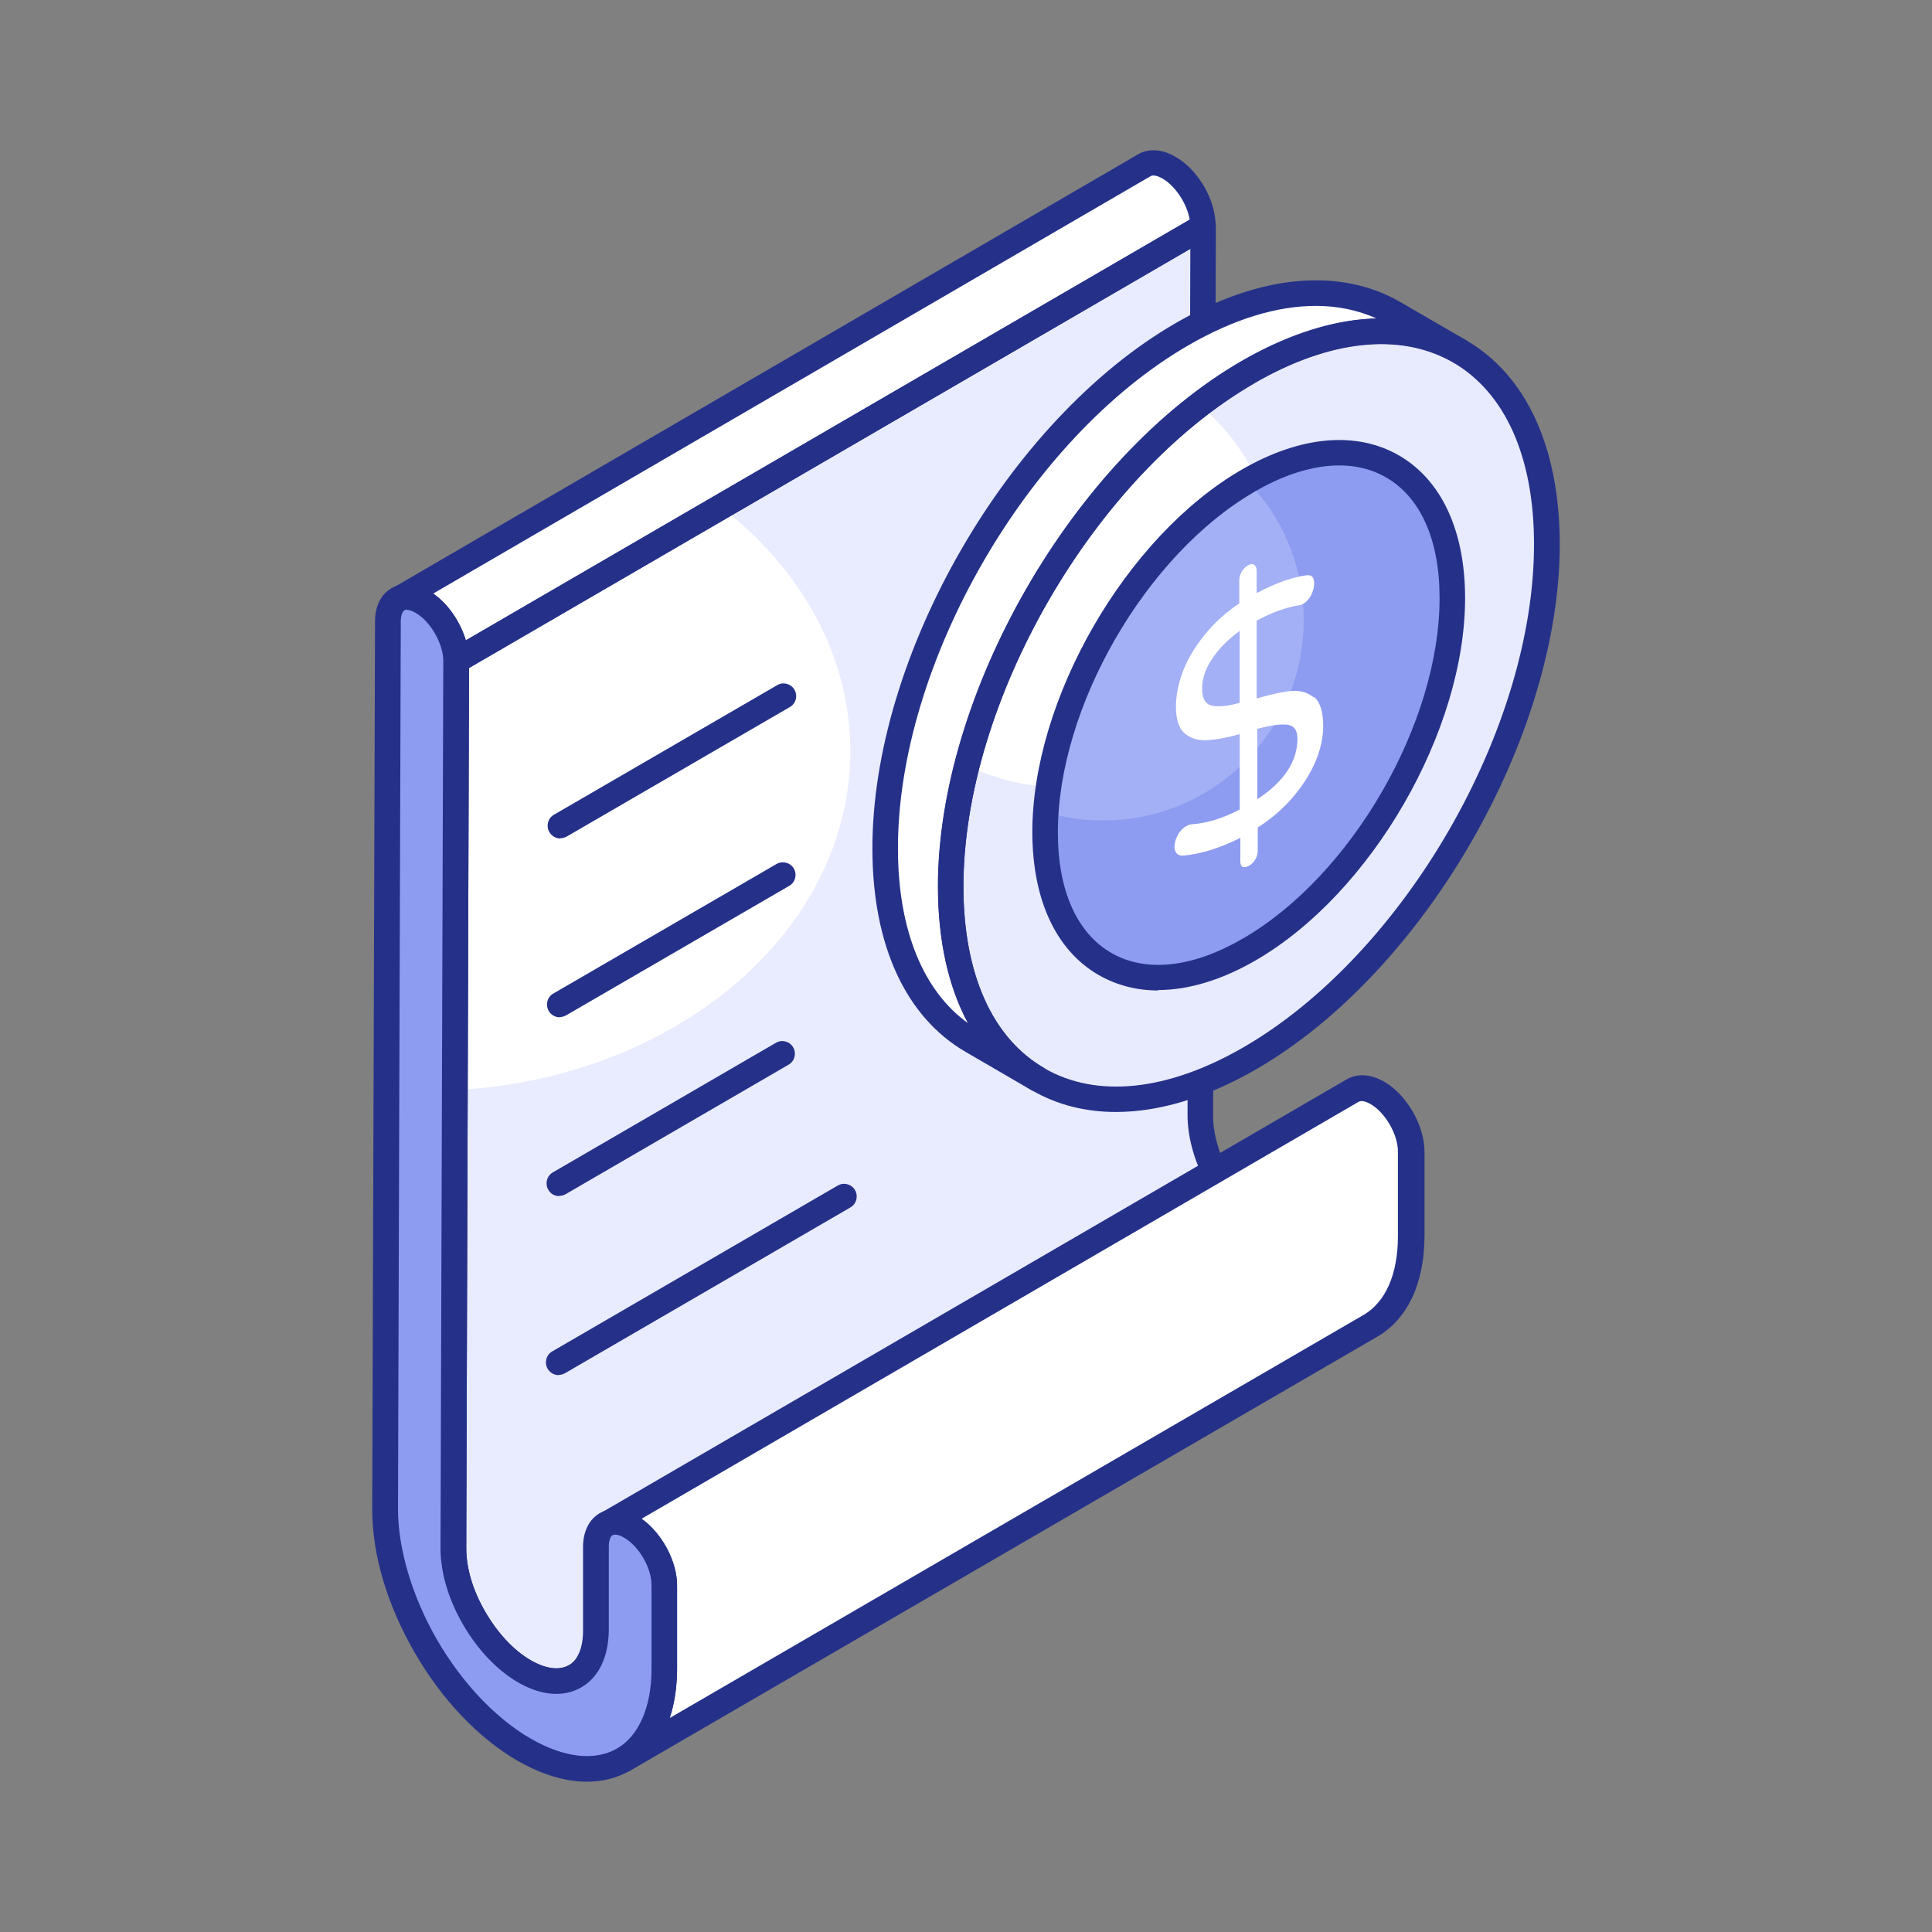
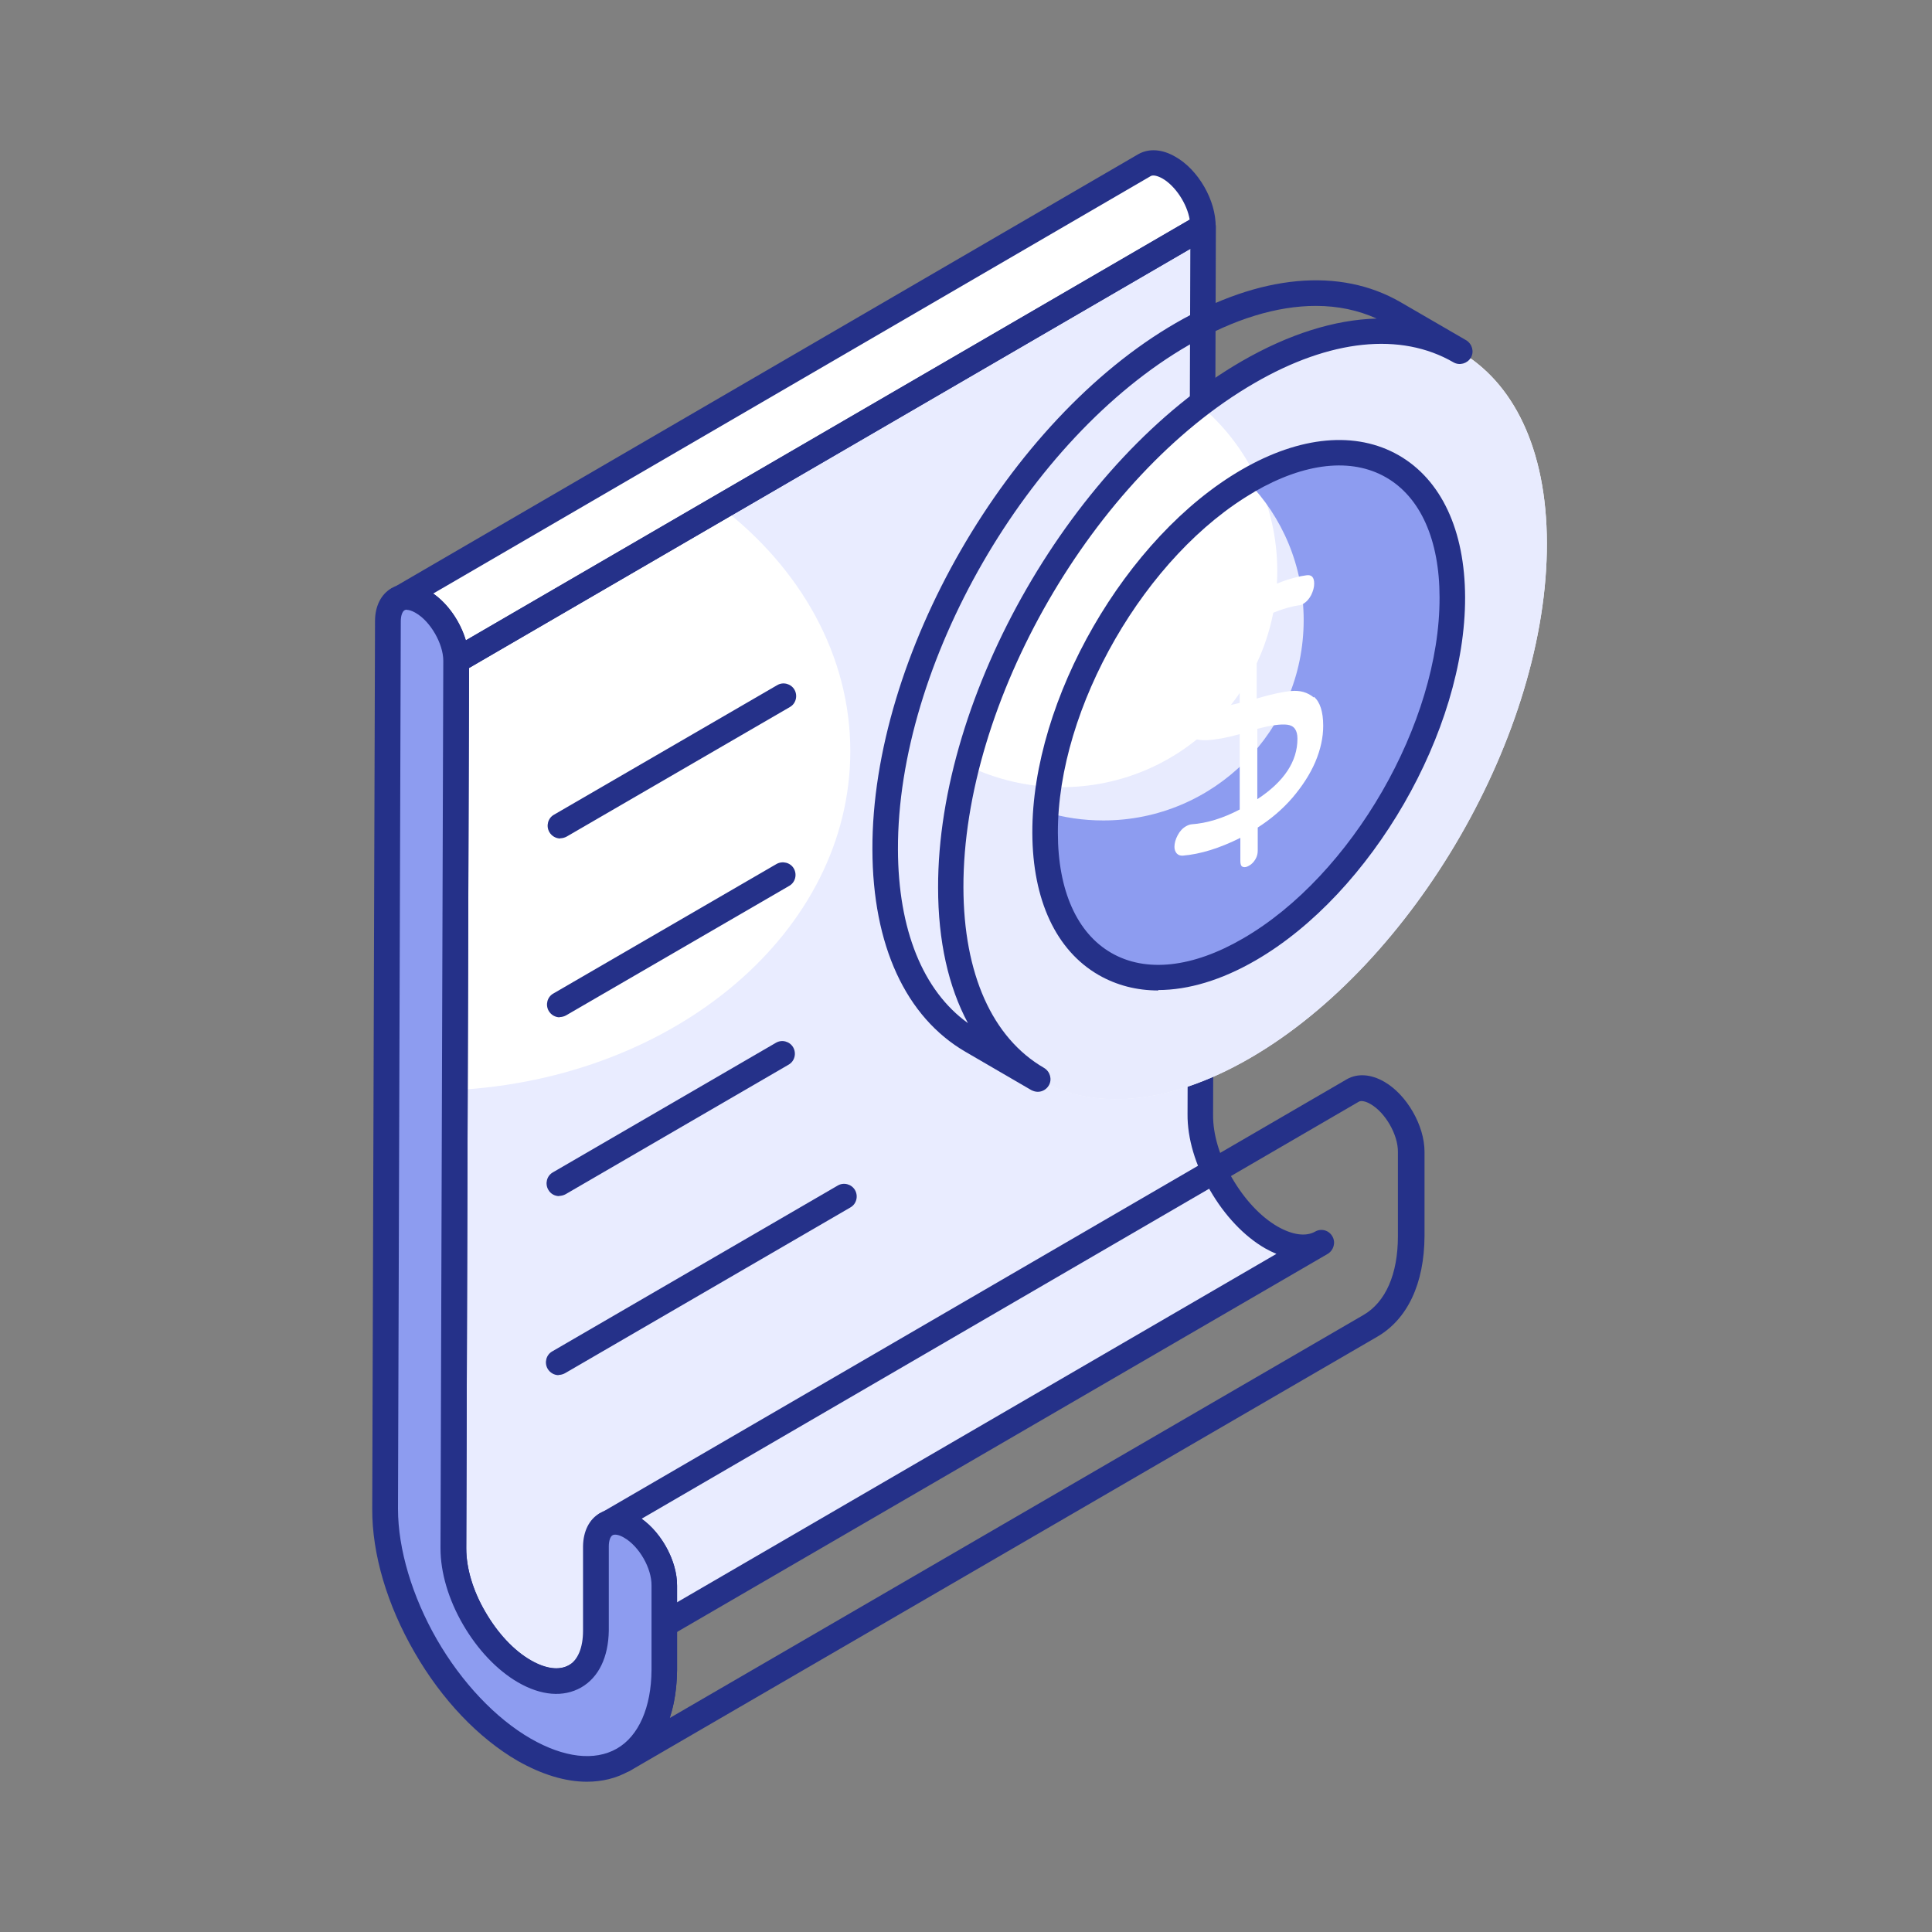
<svg xmlns="http://www.w3.org/2000/svg" id="b" data-name="Calque 2" viewBox="0 0 90 90">
  <rect x="0" y="0" width="90" height="90" fill="#808080" stroke="none" />
  <defs>
    <clipPath id="d">
      <rect x="17.34" y="7" width="55.31" height="76" style="fill: none;" />
    </clipPath>
  </defs>
  <g id="c" data-name="Calque 1">
    <g>
      <g style="clip-path: url(#d);">
        <g>
          <path d="M61.56,57.88l-34.78,20.21c-.61.34-1.44.29-2.35-.24-.92-.53-1.74-1.43-2.34-2.47-.6-1.04-.97-2.2-.97-3.25l.13-41.36L56.04,10.56l-.13,41.35c-.01,1.06.35,2.21.97,3.25.6,1.04,1.42,1.94,2.34,2.48.91.53,1.74.57,2.34.24Z" style="fill: #fff;" />
          <path d="M61.55,57.88l-34.77,20.21c-.61.34-1.44.28-2.35-.24-.92-.53-1.74-1.43-2.34-2.47-.6-1.04-.97-2.2-.97-3.25l.07-21.35c10.29-.53,18.42-7.4,18.42-15.79,0-4.47-2.32-8.52-6.04-11.38l22.47-13.06-.13,41.35c-.01,1.07.36,2.21.97,3.25.59,1.04,1.41,1.94,2.33,2.48.92.52,1.75.57,2.34.24Z" style="fill: #e9ecff;" />
          <path d="M56.04,10.56L21.25,30.77c.01-1.01-.7-2.24-1.59-2.75-.44-.26-.84-.28-1.13-.11L53.33,7.69c.29-.16.69-.14,1.13.12.89.5,1.6,1.74,1.59,2.75h0Z" style="fill: #fff;" />
          <path d="M25.92,78.9c-.56,0-1.17-.18-1.78-.53-.97-.55-1.88-1.51-2.56-2.69-.67-1.17-1.05-2.43-1.05-3.55l.13-41.36c0-.21.11-.41.3-.51L55.74,10.05c.18-.11.41-.11.6,0,.18.11.3.3.3.52l-.13,41.35c-.01.92.3,1.96.88,2.95.58,1,1.33,1.81,2.13,2.27.69.39,1.31.48,1.75.23.28-.16.64-.06.8.23.16.28.06.64-.22.81l-34.78,20.21c-.35.2-.75.3-1.16.3h0ZM21.85,31.12l-.13,41.02c0,.91.31,1.96.89,2.95.58,1,1.33,1.8,2.12,2.25.7.4,1.32.48,1.77.23l32.96-19.16c-.17-.07-.35-.16-.53-.26-.97-.56-1.88-1.52-2.56-2.7-.69-1.17-1.06-2.43-1.05-3.55l.13-40.31L21.85,31.12Z" style="fill: #253189;" />
          <path d="M21.25,31.37c-.1,0-.21-.03-.3-.08-.18-.11-.3-.31-.29-.52,0-.79-.59-1.83-1.29-2.22-.23-.13-.43-.17-.53-.12h0c-.28.17-.64.07-.81-.21-.16-.28-.07-.64.21-.81,0,0,.01,0,.02,0L53.03,7.18c.5-.28,1.12-.23,1.72.12,1.07.6,1.9,2.04,1.88,3.27,0,.21-.12.4-.3.51L21.55,31.29c-.09.05-.19.08-.3.08ZM20.18,27.65c.7.48,1.27,1.32,1.52,2.18L55.42,10.23c-.12-.73-.66-1.56-1.26-1.91-.23-.13-.44-.18-.55-.12L20.18,27.65Z" style="fill: #253189;" />
-           <path d="M65.73,53.65v3.93c-.01,2.06-.75,3.51-1.92,4.19l-34.79,20.21c1.17-.67,1.91-2.13,1.91-4.18v-3.94c.02-1.01-.69-2.23-1.58-2.75-.44-.26-.84-.28-1.13-.11l34.79-20.22c.29-.16.69-.14,1.13.12.88.5,1.59,1.74,1.59,2.75h0Z" style="fill: #fff;" />
          <path d="M29.03,82.57c-.21,0-.4-.11-.51-.3-.16-.28-.07-.64.22-.81l.04-.03c1-.59,1.57-1.91,1.57-3.64v-3.94c.02-.8-.57-1.82-1.28-2.23-.22-.13-.42-.17-.52-.11h0c-.28.17-.64.07-.81-.21-.16-.28-.07-.64.21-.81,0,0,.01,0,.02,0l34.78-20.22c.5-.28,1.12-.23,1.73.12,1.05.6,1.88,2.04,1.88,3.26v3.93c-.01,2.21-.79,3.88-2.22,4.7l-34.74,20.18s-.04.02-.05.03c-.09.05-.19.08-.29.08h0ZM29.87,70.74c.96.67,1.68,2,1.67,3.13v3.94c-.01.81-.12,1.56-.34,2.22l32.31-18.77c1.04-.6,1.61-1.91,1.61-3.67v-3.93c.01-.8-.59-1.84-1.28-2.23-.22-.13-.43-.17-.54-.11l-33.43,19.44h0Z" style="fill: #253189;" />
          <path d="M19.67,28.03c.88.51,1.59,1.74,1.59,2.75l-.13,41.36c0,1.06.36,2.21.97,3.25.6,1.04,1.42,1.94,2.34,2.47.92.53,1.74.57,2.35.23.6-.34.97-1.07.98-2.13v-3.93c.01-1.01.73-1.42,1.61-.91.88.51,1.59,1.74,1.59,2.75v3.93c-.02,2.05-.76,3.51-1.93,4.18-1.18.67-2.81.57-4.6-.47-1.79-1.04-3.42-2.81-4.59-4.84-1.17-2.02-1.9-4.33-1.89-6.38l.13-41.35c0-1.01.72-1.42,1.6-.91h0Z" style="fill: #8d9cf0;" />
          <path d="M27.34,83c-1,0-2.09-.33-3.22-.97-1.83-1.06-3.54-2.85-4.81-5.06-1.28-2.21-1.98-4.58-1.97-6.68l.13-41.36c0-.69.28-1.25.77-1.53.49-.28,1.12-.24,1.72.11,1.06.61,1.89,2.05,1.89,3.27l-.13,41.35c0,.92.31,1.97.89,2.96.58,1,1.33,1.8,2.12,2.26.69.4,1.31.48,1.76.23.43-.25.67-.82.67-1.62v-3.93c.01-.7.29-1.26.78-1.54.48-.28,1.11-.24,1.72.11,1.06.61,1.89,2.05,1.88,3.27v3.93c-.02,2.19-.83,3.9-2.23,4.7-.59.34-1.26.5-1.98.5ZM18.96,28.4c-.05,0-.09.01-.12.03-.1.06-.17.26-.17.51l-.13,41.35c0,1.87.66,4.08,1.81,6.08,1.15,2,2.74,3.68,4.37,4.62,1.55.89,2.97,1.06,4.01.47,1.02-.58,1.61-1.92,1.62-3.67v-3.93c.01-.81-.58-1.83-1.28-2.23-.27-.16-.46-.16-.54-.11-.1.06-.17.26-.17.51v3.93c-.02,1.24-.47,2.18-1.29,2.65-.83.47-1.87.38-2.94-.24-.97-.56-1.88-1.52-2.56-2.69-.68-1.17-1.05-2.43-1.05-3.55l.13-41.35c0-.79-.6-1.84-1.29-2.23-.17-.1-.31-.14-.41-.14h0Z" style="fill: #253189;" />
          <path d="M26.1,39.06c-.2,0-.4-.11-.51-.3-.16-.28-.07-.65.22-.81l10.39-6.03c.28-.17.65-.07.81.21.16.28.07.65-.22.81l-10.39,6.03c-.09.05-.2.08-.3.08h0Z" style="fill: #253189;" />
          <path d="M26.07,47.39c-.2,0-.4-.11-.51-.3-.16-.28-.07-.65.22-.81l10.39-6.03c.28-.16.65-.07.81.21.16.28.07.65-.22.81l-10.39,6.03c-.09.05-.2.08-.3.08h0Z" style="fill: #253189;" />
          <path d="M26.05,55.72c-.2,0-.4-.1-.51-.3-.16-.28-.07-.65.22-.81l10.38-6.03c.28-.17.65-.07.81.21.16.28.07.65-.22.81l-10.38,6.03c-.09.05-.2.08-.3.08h0Z" style="fill: #253189;" />
          <path d="M26.02,64.06c-.2,0-.4-.11-.51-.3-.16-.28-.07-.65.22-.81l13.29-7.72c.28-.17.65-.07.81.21.16.28.07.65-.22.81l-13.29,7.72c-.09.05-.2.08-.3.08h0Z" style="fill: #253189;" />
-           <path d="M68.01,16.37c-2.52-1.46-6.02-1.26-9.88.97-7.67,4.44-13.87,15.18-13.84,24,.01,4.39,1.55,7.47,4.05,8.92l-3.06-1.78c-2.49-1.45-4.03-4.54-4.05-8.92-.03-8.82,6.17-19.57,13.84-24,3.86-2.23,7.36-2.44,9.88-.97l3.06,1.78Z" style="fill: #fff;" />
          <path d="M58.13,17.34c7.67-4.43,13.91-.87,13.93,7.95s-6.17,19.57-13.84,24c-7.67,4.44-13.91.87-13.93-7.95-.03-8.82,6.17-19.57,13.84-24.01Z" style="fill: #fff;" />
          <path d="M72.06,25.29c.03,8.83-6.17,19.58-13.84,24.01-7.67,4.43-13.91.88-13.93-7.95,0-1.83.26-3.76.76-5.69,1.33.64,2.82,1.01,4.39,1.01,5.56,0,10.06-4.5,10.06-10.07,0-3.11-1.4-5.88-3.61-7.73.73-.57,1.48-1.07,2.24-1.51,7.66-4.43,13.91-.88,13.93,7.94h0Z" style="fill: #e8ebfe;" />
-           <path d="M58.14,22.4c5.23-3.02,9.51-.59,9.52,5.43.02,6.02-4.23,13.38-9.46,16.41-5.23,3.02-9.5.59-9.52-5.44-.02-6.02,4.23-13.38,9.46-16.4h0Z" style="fill: #a4b0f5;" />
          <path d="M67.66,27.83c.02,6.03-4.23,13.38-9.46,16.41-5.23,3.02-9.5.58-9.52-5.44,0-.32.01-.64.04-.97.85.26,1.75.39,2.68.39,5.15,0,9.33-4.18,9.33-9.33,0-2.52-.99-4.81-2.63-6.48.01,0,.03-.02.04-.02,5.23-3.02,9.5-.59,9.52,5.43h0Z" style="fill: #8d9cf0;" />
          <path d="M48.34,50.86c-.1,0-.2-.03-.3-.08l-3.06-1.78c-2.79-1.62-4.33-4.97-4.34-9.43-.03-9,6.31-20,14.13-24.52,3.93-2.27,7.65-2.61,10.48-.97l3.05,1.77c.28.17.38.53.22.81-.17.28-.53.38-.81.22-2.45-1.42-5.75-1.08-9.28.97-7.49,4.33-13.57,14.87-13.55,23.49.01,4.02,1.34,7.01,3.76,8.41.28.17.38.53.22.81-.11.19-.31.3-.51.3h0ZM61.3,14.25c-1.81,0-3.82.61-5.93,1.83-7.5,4.33-13.57,14.87-13.54,23.49.01,3.73,1.16,6.58,3.26,8.09-.91-1.69-1.39-3.83-1.39-6.31-.02-9,6.32-20,14.14-24.52,2.2-1.27,4.34-1.94,6.29-1.99-.86-.39-1.81-.59-2.83-.59Z" style="fill: #253189;" />
-           <path d="M51.99,51.8c-1.43,0-2.75-.33-3.92-1.01-2.81-1.62-4.36-4.97-4.38-9.45-.02-9,6.32-20,14.14-24.52,3.91-2.26,7.62-2.61,10.45-.98,2.81,1.62,4.36,4.97,4.38,9.45.03,9-6.32,20-14.14,24.52-2.29,1.32-4.51,1.99-6.53,1.99h0ZM58.43,17.86c-7.49,4.33-13.57,14.87-13.55,23.49.01,4.03,1.35,7.03,3.78,8.42,2.44,1.4,5.73,1.06,9.26-.98,7.49-4.33,13.57-14.87,13.54-23.49-.01-4.03-1.35-7.02-3.78-8.42-2.44-1.4-5.73-1.06-9.26.98Z" style="fill: #253189;" />
          <path d="M53.96,46.14c-1.01,0-1.94-.24-2.78-.72-1.98-1.14-3.08-3.49-3.09-6.62-.02-6.21,4.36-13.8,9.75-16.92,2.73-1.58,5.33-1.81,7.32-.67,1.98,1.14,3.08,3.49,3.09,6.61.02,6.21-4.36,13.8-9.76,16.92-1.59.92-3.14,1.38-4.54,1.38h0ZM58.44,22.91c-5.07,2.93-9.18,10.06-9.16,15.89,0,2.68.89,4.67,2.49,5.59,1.61.93,3.79.69,6.13-.67,5.07-2.93,9.18-10.06,9.16-15.89,0-2.68-.89-4.67-2.49-5.59-1.61-.93-3.79-.69-6.14.67h0Z" style="fill: #253189;" />
          <path d="M61.21,32.46c.28.24.43.69.43,1.35,0,.54-.12,1.1-.37,1.69-.25.58-.61,1.13-1.07,1.67-.46.53-1,.99-1.61,1.38v1.08c0,.13-.03.27-.11.4-.07.12-.17.23-.3.3-.12.07-.21.08-.29.05-.08-.03-.11-.13-.11-.27v-1.08c-.96.48-1.85.76-2.69.83-.11,0-.19-.02-.27-.1-.07-.08-.11-.18-.11-.31,0-.17.05-.35.15-.54.1-.19.23-.33.39-.42.09-.05.17-.08.25-.09.72-.05,1.47-.28,2.25-.69v-3.51c-.61.17-1.12.26-1.53.28-.41.02-.75-.08-1.03-.31-.27-.23-.41-.65-.41-1.25,0-.53.11-1.08.33-1.66.23-.58.56-1.14,1.01-1.69.44-.55.98-1.04,1.61-1.46v-1.07c0-.13.03-.26.11-.4.07-.13.17-.23.29-.3.11-.07.21-.08.29-.03.08.05.12.14.12.27v1.05c.87-.46,1.64-.74,2.31-.83.25-.04.37.09.37.39,0,.17-.05.34-.14.53-.1.19-.23.33-.39.42-.05.03-.12.06-.21.06-.6.1-1.25.34-1.94.71v3.63c.65-.19,1.18-.31,1.6-.35.42-.04.77.06,1.06.3h0ZM58.57,37.23c1.25-.82,1.87-1.76,1.87-2.82,0-.4-.16-.61-.47-.65-.31-.04-.78.03-1.4.19v3.28ZM57.75,32.75v-3.36c-.54.39-.96.82-1.28,1.29-.32.48-.48.95-.47,1.41,0,.45.15.71.45.78.3.07.73.03,1.31-.13" style="fill: #fff;" />
        </g>
      </g>
      <rect width="90" height="90" style="fill: none;" />
    </g>
  </g>
</svg>